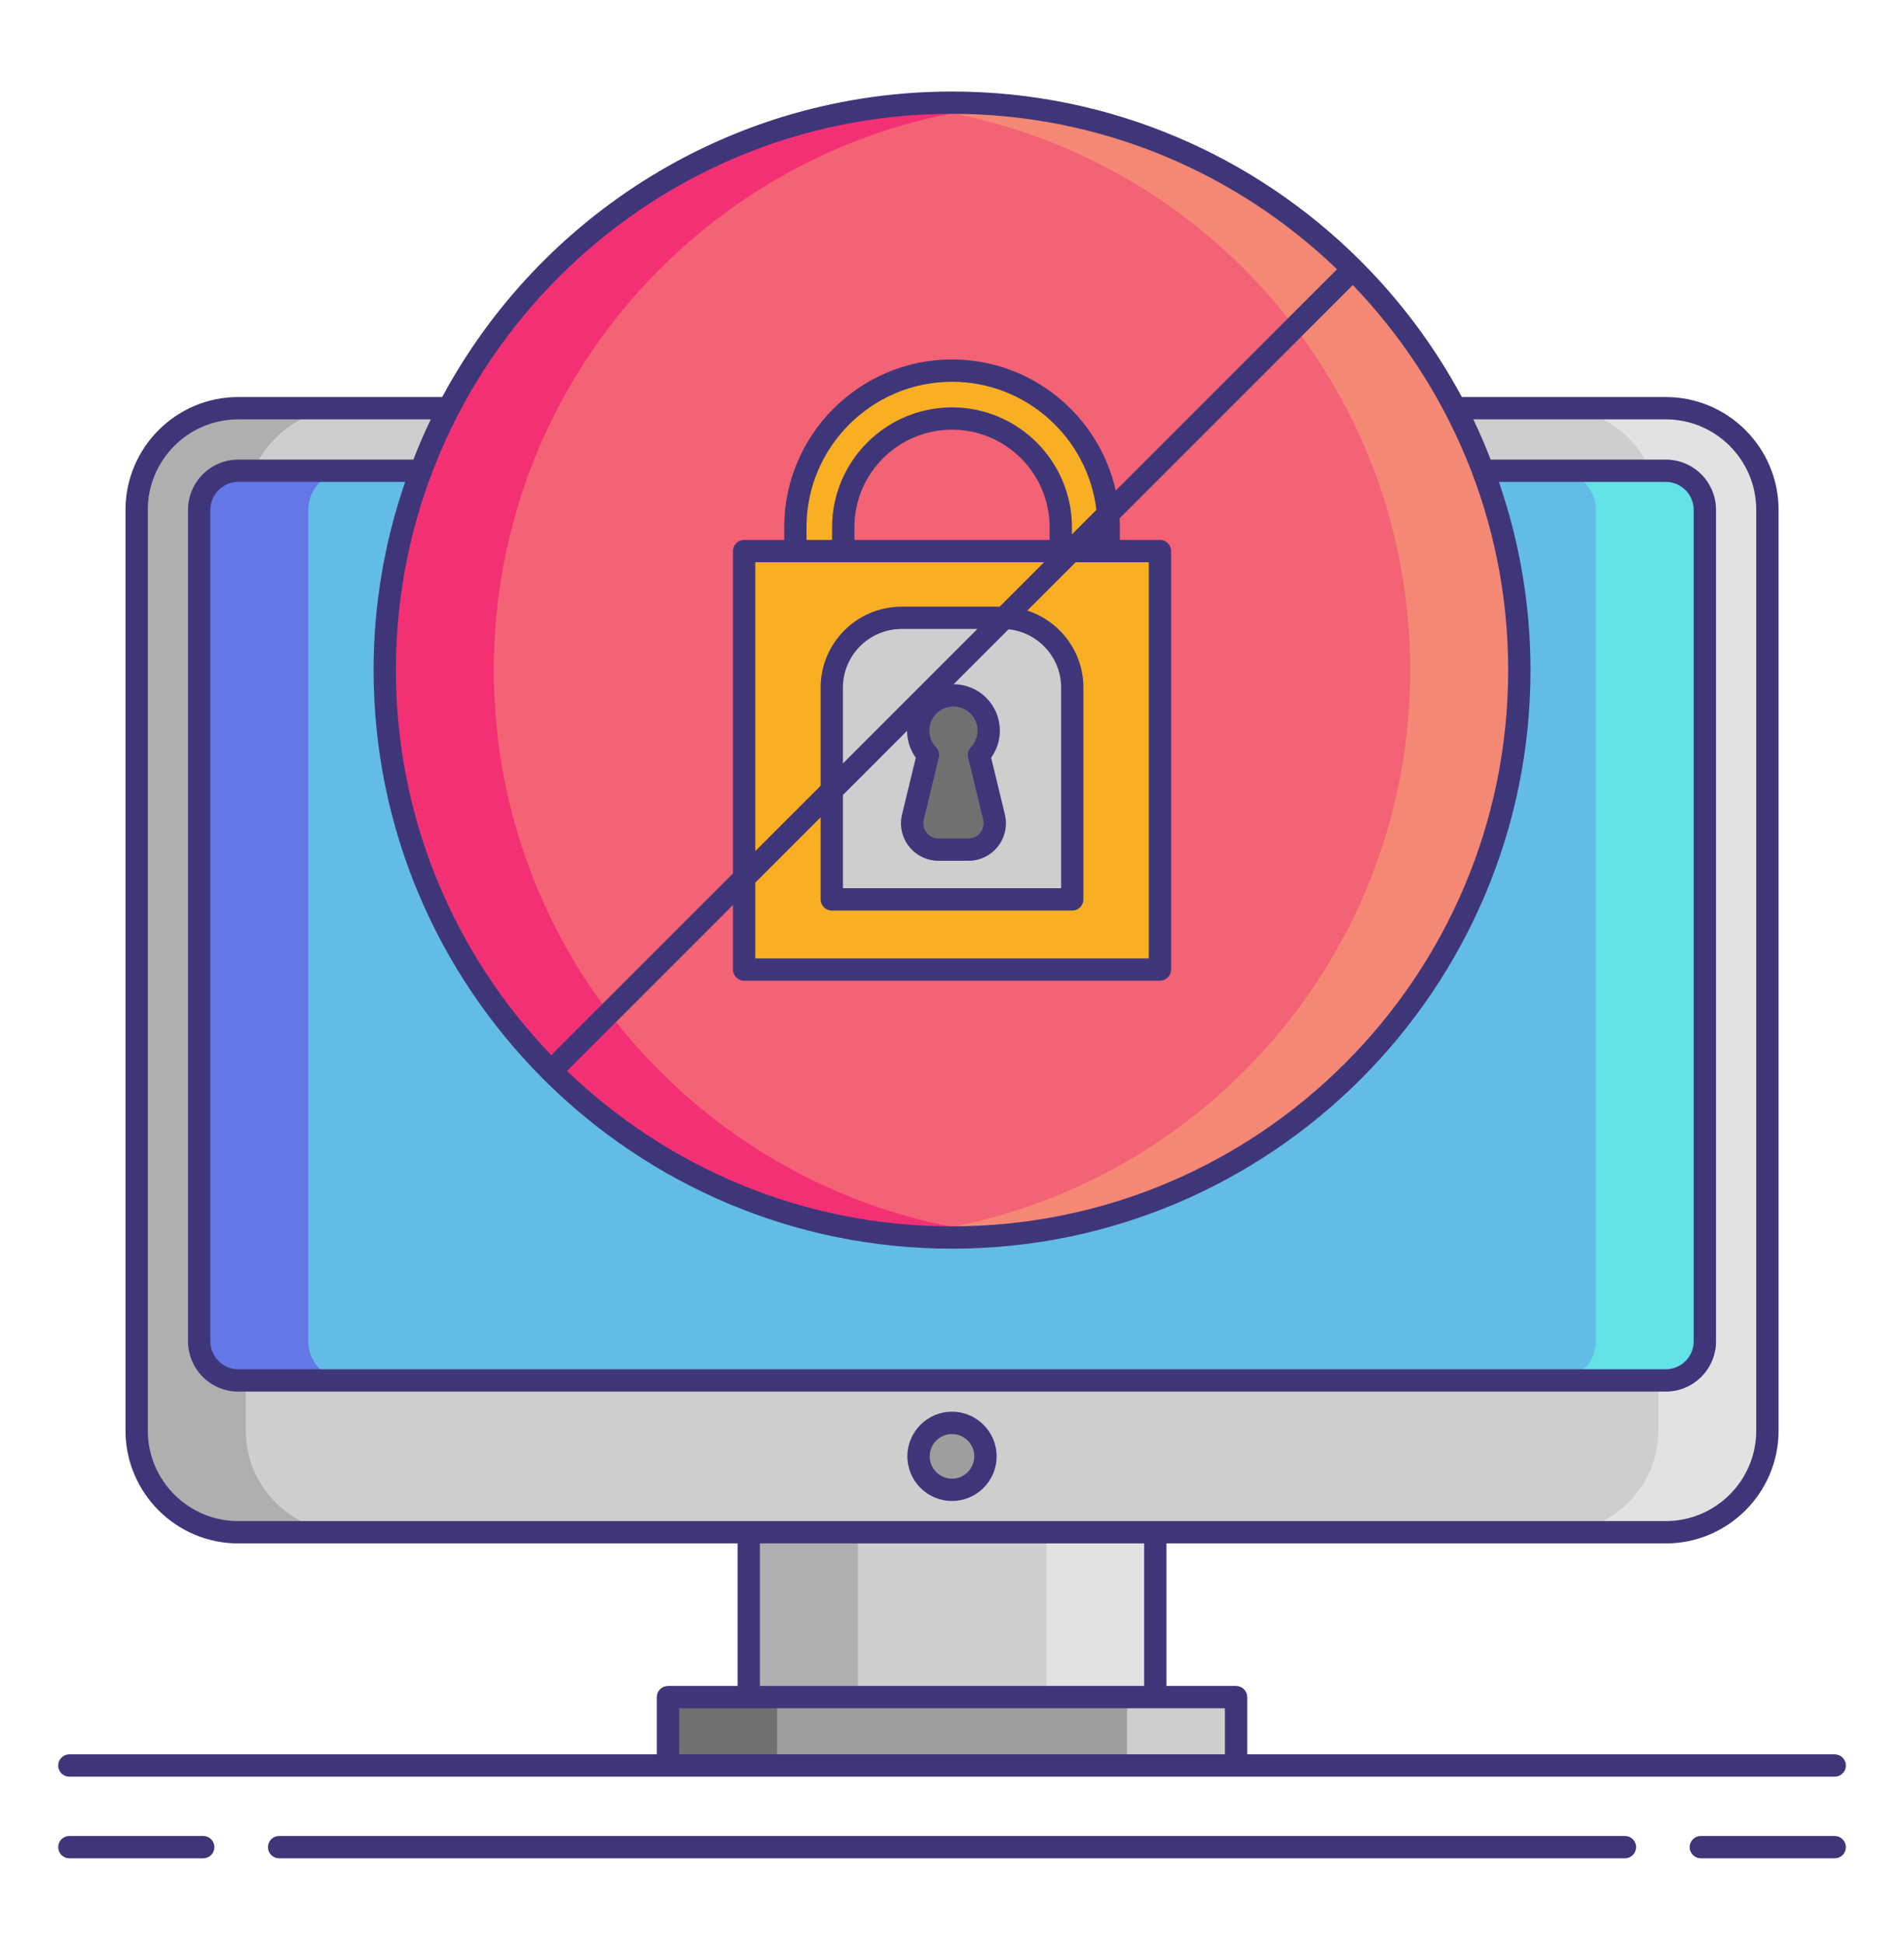
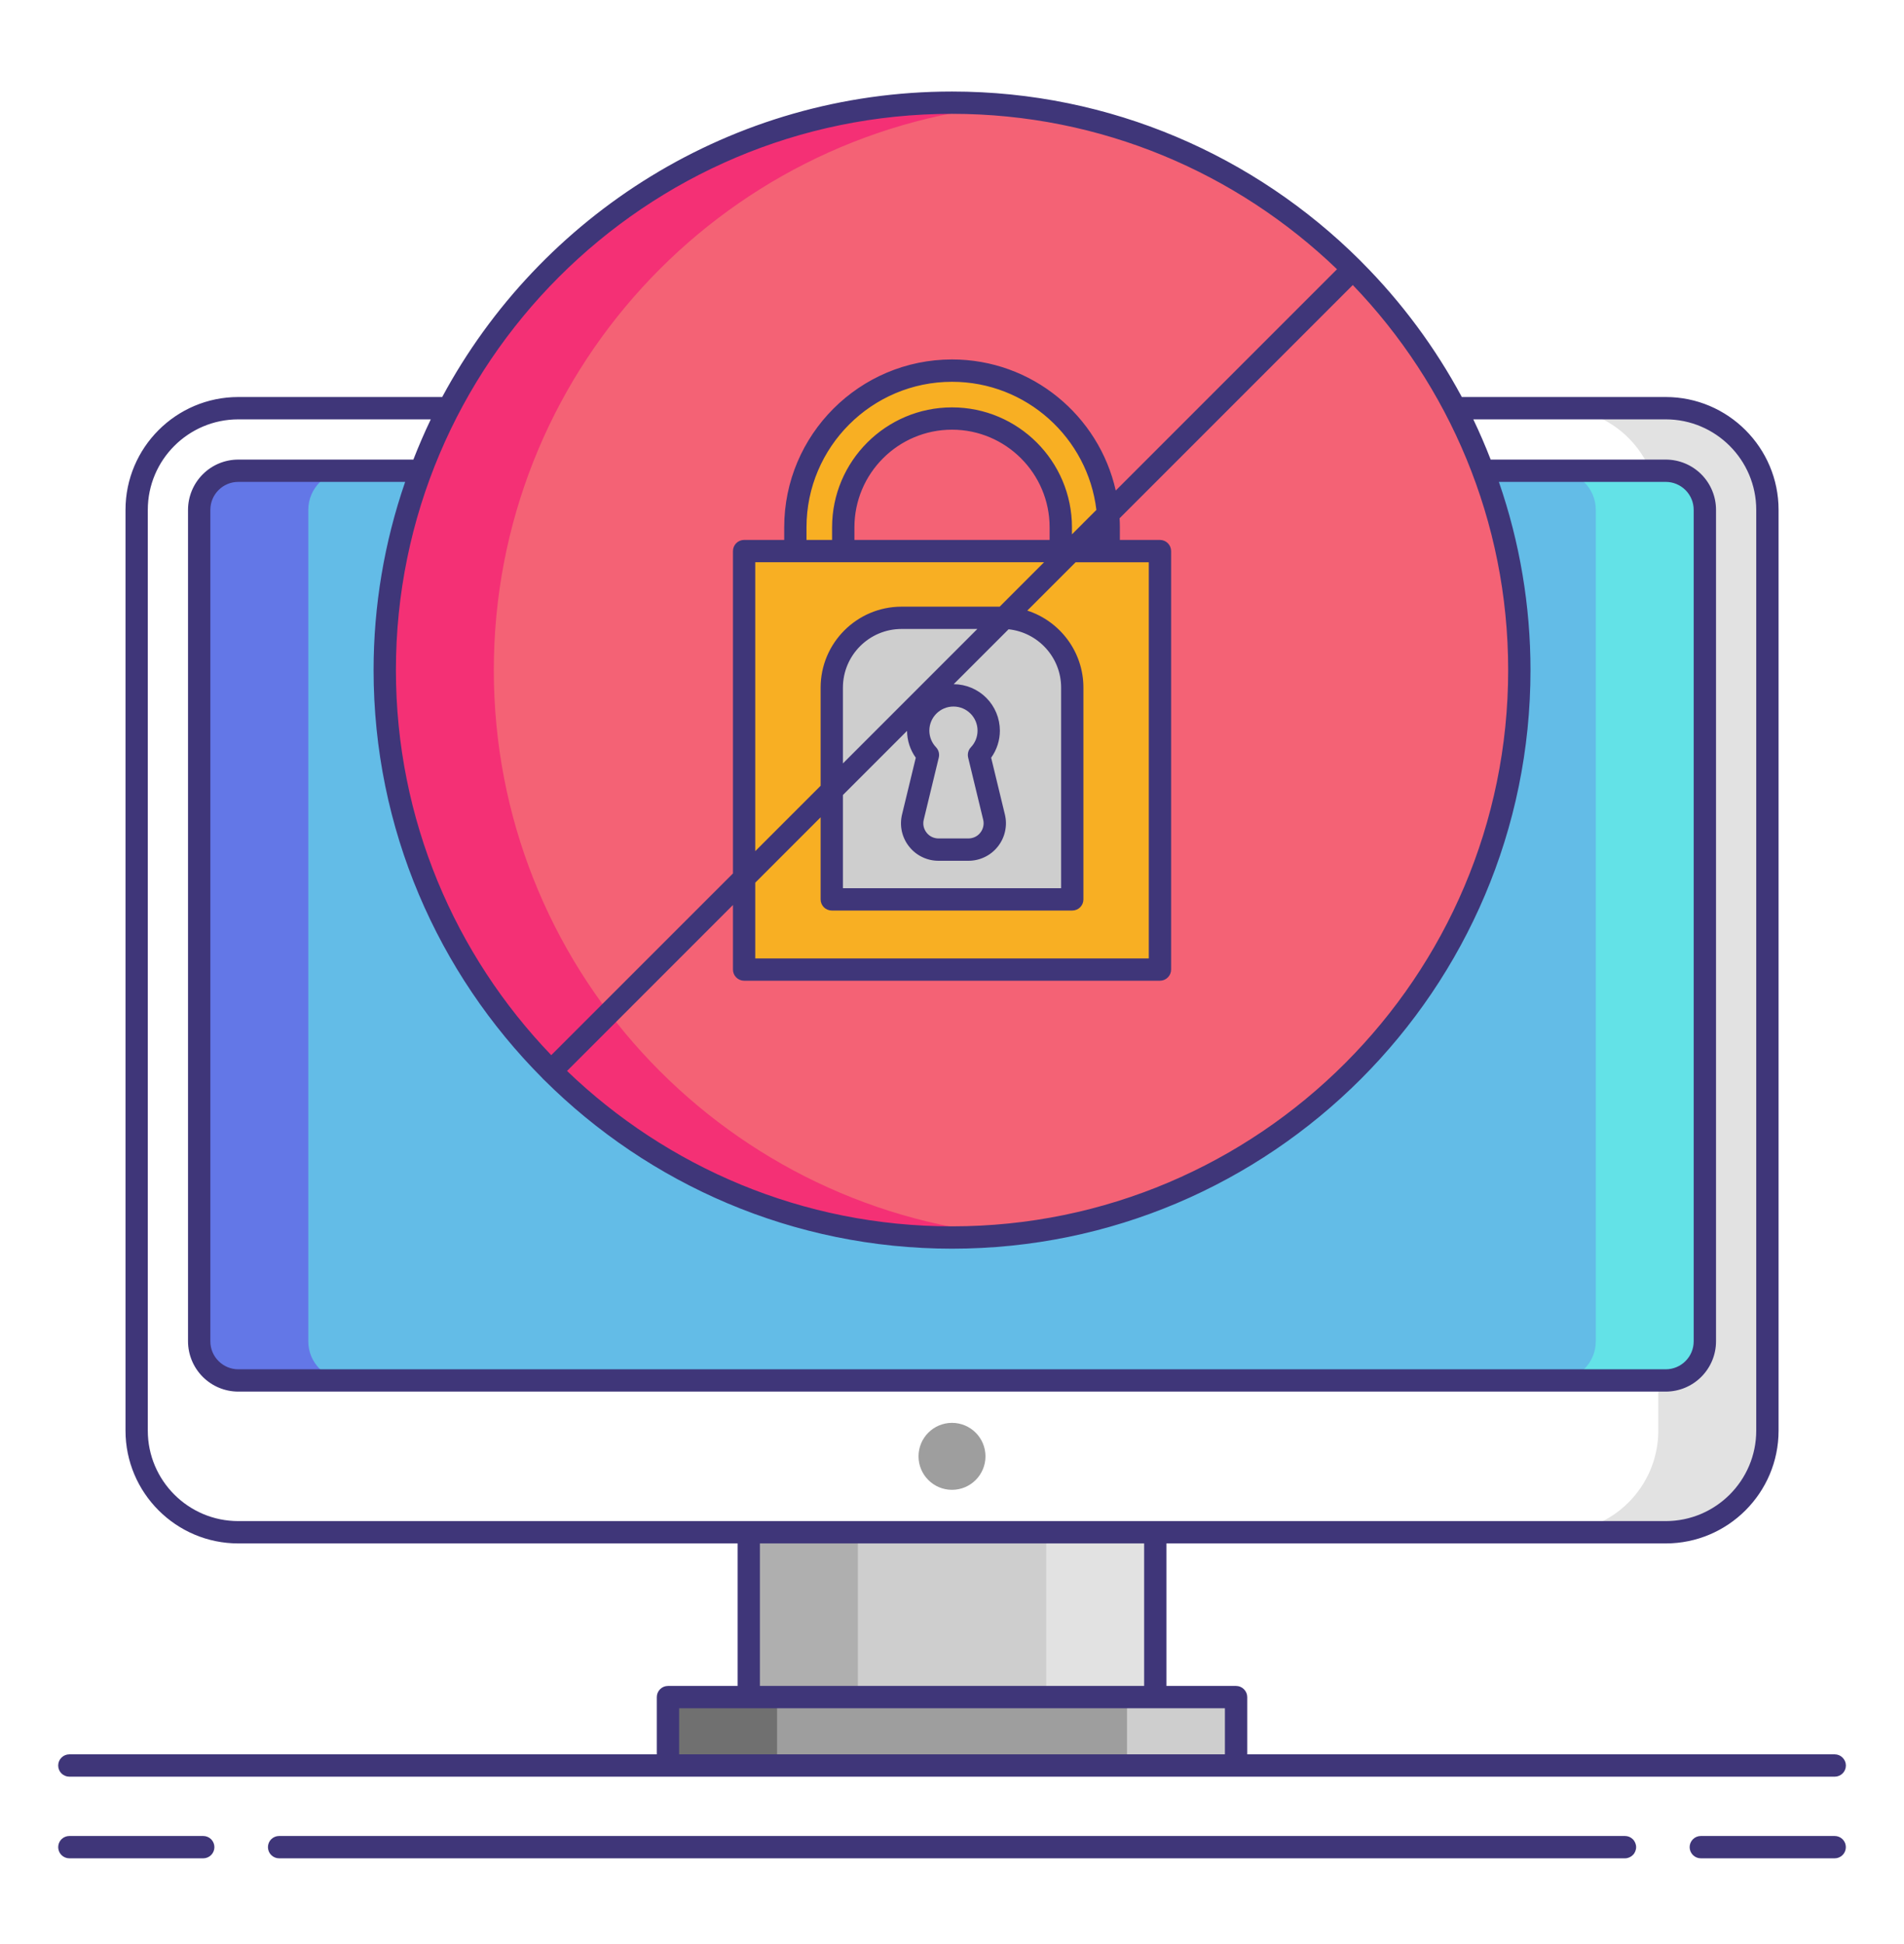
<svg xmlns="http://www.w3.org/2000/svg" width="48" height="49" viewBox="0 0 48 49" fill="none">
  <g id="Frame">
    <g id="Group">
-       <path id="Vector" d="M6.008 38.62C4.595 38.62 3.445 37.471 3.445 36.058V12.85C3.445 11.438 4.595 10.288 6.008 10.288H41.995C43.407 10.288 44.557 11.438 44.557 12.85V36.058C44.557 37.471 43.407 38.62 41.995 38.62H6.008Z" fill="#CECECE" />
-       <path id="Vector_2" d="M6.195 36.058V12.85C6.195 11.438 7.345 10.288 8.757 10.288H6.008C4.595 10.288 3.445 11.438 3.445 12.85V36.058C3.445 37.471 4.595 38.62 6.008 38.62H8.758C7.345 38.62 6.195 37.471 6.195 36.058Z" fill="#AFAFAF" />
      <path id="Vector_3" d="M41.806 36.058V12.85C41.806 11.438 40.657 10.288 39.244 10.288H41.994C43.407 10.288 44.556 11.438 44.556 12.85V36.058C44.556 37.471 43.407 38.62 41.994 38.62H39.244C40.657 38.62 41.806 37.471 41.806 36.058Z" fill="#E2E2E2" />
      <path id="Vector_4" d="M42.979 33.809C42.979 34.351 42.536 34.794 41.994 34.794H6.007C5.465 34.794 5.021 34.351 5.021 33.809V12.851C5.021 12.309 5.465 11.865 6.007 11.865H41.994C42.536 11.865 42.98 12.309 42.98 12.851V33.809H42.979Z" fill="#63BCE7" />
      <path id="Vector_5" d="M7.772 33.809V12.851C7.772 12.309 8.215 11.865 8.757 11.865H6.007C5.465 11.865 5.021 12.309 5.021 12.851V33.809C5.021 34.351 5.465 34.794 6.007 34.794H8.757C8.215 34.794 7.772 34.351 7.772 33.809Z" fill="#6377E7" />
      <path id="Vector_6" d="M40.23 33.809V12.851C40.23 12.309 39.786 11.865 39.244 11.865H41.994C42.536 11.865 42.98 12.309 42.98 12.851V33.809C42.98 34.351 42.536 34.794 41.994 34.794H39.244C39.786 34.794 40.23 34.351 40.23 33.809Z" fill="#63E2E7" />
-       <path id="Vector_7" d="M16.84 42.775H31.162V44.5H16.84V42.775Z" fill="#9E9E9E" />
+       <path id="Vector_7" d="M16.84 42.775H31.162V44.5H16.84V42.775" fill="#9E9E9E" />
      <path id="Vector_8" d="M16.84 42.775H19.59V44.5H16.84V42.775Z" fill="#707070" />
      <path id="Vector_9" d="M28.412 42.775H31.162V44.5H28.412V42.775Z" fill="#CECECE" />
      <path id="Vector_10" d="M18.877 38.621H29.125V42.776H18.877V38.621Z" fill="#CECECE" />
      <path id="Vector_11" d="M18.877 38.621H21.627V42.776H18.877V38.621Z" fill="#AFAFAF" />
      <path id="Vector_12" d="M26.375 38.621H29.125V42.776H26.375V38.621Z" fill="#E2E2E2" />
      <path id="Vector_13" d="M24 37.551C24.466 37.551 24.844 37.173 24.844 36.707C24.844 36.241 24.466 35.863 24 35.863C23.534 35.863 23.156 36.241 23.156 36.707C23.156 37.173 23.534 37.551 24 37.551Z" fill="#9E9E9E" />
      <path id="Vector_14" d="M24.001 31.191C31.9 31.191 38.303 24.788 38.303 16.89C38.303 8.991 31.9 2.588 24.001 2.588C16.102 2.588 9.699 8.991 9.699 16.89C9.699 24.788 16.102 31.191 24.001 31.191Z" fill="#F46275" />
      <path id="Vector_15" d="M12.449 16.89C12.449 9.455 18.123 3.347 25.376 2.655C24.919 2.611 24.46 2.588 24.001 2.588C16.102 2.588 9.699 8.991 9.699 16.89C9.699 24.788 16.102 31.191 24.001 31.191C24.465 31.191 24.923 31.167 25.376 31.124C18.123 30.432 12.449 24.324 12.449 16.89Z" fill="#F43075" />
-       <path id="Vector_16" d="M35.552 16.89C35.552 9.455 29.878 3.347 22.625 2.655C23.082 2.611 23.541 2.588 24 2.588C31.899 2.588 38.302 8.991 38.302 16.89C38.302 24.788 31.899 31.191 24 31.191C23.536 31.191 23.078 31.167 22.625 31.124C29.878 30.432 35.552 24.324 35.552 16.89Z" fill="#F48875" />
      <path id="Vector_17" d="M18.76 13.89H29.243V24.438H18.76V13.89ZM27.951 13.292C27.951 11.114 26.18 9.342 24.002 9.342C21.823 9.342 20.052 11.114 20.052 13.292V13.89H21.259V13.292C21.259 11.777 22.487 10.55 24.002 10.55C25.516 10.55 26.744 11.777 26.744 13.292V13.89H27.951V13.292Z" fill="#F8AF23" />
      <path id="Vector_18" d="M25.272 15.572H22.728C22.497 15.572 22.268 15.618 22.055 15.706C21.841 15.795 21.648 15.924 21.484 16.088C21.321 16.251 21.191 16.445 21.103 16.659C21.014 16.872 20.969 17.101 20.969 17.332V22.669H27.032V17.332C27.032 16.865 26.846 16.418 26.516 16.088C26.186 15.758 25.739 15.572 25.272 15.572Z" fill="#CECECE" />
-       <path id="Vector_19" d="M25.06 20.594L24.681 19.028C24.801 18.902 24.881 18.744 24.912 18.573C24.943 18.401 24.923 18.225 24.854 18.065C24.786 17.905 24.672 17.769 24.527 17.673C24.381 17.577 24.211 17.526 24.037 17.526C23.863 17.526 23.693 17.577 23.548 17.673C23.403 17.769 23.289 17.905 23.221 18.065C23.152 18.225 23.132 18.401 23.163 18.573C23.194 18.744 23.274 18.902 23.394 19.028L23.015 20.594C22.991 20.692 22.99 20.793 23.011 20.892C23.033 20.99 23.076 21.082 23.138 21.161C23.201 21.24 23.28 21.304 23.37 21.348C23.461 21.392 23.56 21.415 23.66 21.414H24.415C24.515 21.414 24.614 21.392 24.705 21.348C24.795 21.304 24.874 21.24 24.937 21.161C24.999 21.082 25.042 20.99 25.064 20.892C25.085 20.793 25.084 20.691 25.06 20.594Z" fill="#707070" />
      <g id="Group_2">
        <path id="Vector_20" d="M5.124 46.276H1.748C1.674 46.276 1.602 46.306 1.549 46.358C1.497 46.411 1.467 46.483 1.467 46.557C1.467 46.632 1.497 46.703 1.549 46.756C1.602 46.809 1.674 46.839 1.748 46.839H5.124C5.198 46.839 5.27 46.809 5.323 46.756C5.375 46.703 5.405 46.632 5.405 46.557C5.405 46.483 5.375 46.411 5.323 46.358C5.27 46.306 5.198 46.276 5.124 46.276ZM46.253 46.276H42.878C42.803 46.276 42.731 46.306 42.679 46.358C42.626 46.411 42.596 46.483 42.596 46.557C42.596 46.632 42.626 46.703 42.679 46.756C42.731 46.809 42.803 46.839 42.878 46.839H46.253C46.328 46.839 46.399 46.809 46.452 46.756C46.505 46.703 46.534 46.632 46.534 46.557C46.534 46.483 46.505 46.411 46.452 46.358C46.399 46.306 46.328 46.276 46.253 46.276ZM40.965 46.276H7.036C6.961 46.276 6.89 46.306 6.837 46.358C6.784 46.411 6.755 46.483 6.755 46.557C6.755 46.632 6.784 46.703 6.837 46.756C6.89 46.809 6.961 46.839 7.036 46.839H40.966C41.003 46.839 41.039 46.831 41.073 46.817C41.107 46.803 41.138 46.782 41.164 46.756C41.191 46.73 41.211 46.699 41.225 46.665C41.239 46.631 41.247 46.594 41.247 46.557C41.247 46.52 41.239 46.484 41.225 46.45C41.211 46.416 41.191 46.385 41.164 46.358C41.138 46.332 41.107 46.312 41.073 46.297C41.039 46.283 41.002 46.276 40.965 46.276ZM1.748 44.781H46.253C46.328 44.781 46.4 44.751 46.452 44.699C46.505 44.646 46.535 44.574 46.535 44.5C46.535 44.425 46.505 44.354 46.452 44.301C46.4 44.248 46.328 44.218 46.253 44.218H31.443V42.775C31.443 42.701 31.413 42.629 31.36 42.577C31.308 42.524 31.236 42.494 31.162 42.494H29.406V38.902H41.994C43.562 38.902 44.838 37.626 44.838 36.059V12.851C44.838 11.283 43.562 10.007 41.994 10.007H36.853C36.182 8.759 35.334 7.615 34.334 6.611C34.317 6.591 34.299 6.573 34.28 6.556C31.641 3.932 28.007 2.307 24.001 2.307C18.447 2.307 13.61 5.428 11.148 10.007H6.007C4.439 10.007 3.164 11.283 3.164 12.851V36.059C3.164 37.626 4.439 38.902 6.007 38.902H18.595V42.494H16.84C16.765 42.494 16.694 42.523 16.641 42.576C16.588 42.629 16.558 42.7 16.558 42.775V44.218H1.748C1.674 44.218 1.602 44.248 1.549 44.301C1.496 44.353 1.467 44.425 1.467 44.5C1.467 44.574 1.496 44.646 1.549 44.699C1.602 44.751 1.674 44.781 1.748 44.781ZM13.668 27.169C13.675 27.18 13.711 27.215 13.721 27.223C16.36 29.848 19.994 31.473 24.001 31.473C32.042 31.473 38.584 24.931 38.584 16.89C38.584 15.275 38.315 13.672 37.787 12.146H41.994C42.181 12.146 42.36 12.221 42.492 12.353C42.624 12.485 42.698 12.664 42.698 12.851V33.809C42.698 33.995 42.624 34.174 42.492 34.306C42.36 34.438 42.181 34.513 41.994 34.513H6.007C5.821 34.513 5.642 34.438 5.51 34.306C5.377 34.174 5.303 33.995 5.303 33.809V12.85C5.303 12.664 5.377 12.485 5.509 12.353C5.641 12.22 5.82 12.146 6.007 12.146H10.214C9.687 13.672 9.418 15.275 9.418 16.89C9.418 20.896 11.043 24.531 13.668 27.169ZM38.021 16.89C38.021 24.62 31.732 30.91 24.001 30.91C20.236 30.91 16.816 29.416 14.295 26.993L18.478 22.81V24.438C18.478 24.512 18.507 24.584 18.56 24.636C18.613 24.689 18.684 24.719 18.759 24.719H29.242C29.317 24.719 29.389 24.689 29.441 24.636C29.494 24.584 29.524 24.512 29.524 24.438V13.89C29.524 13.816 29.494 13.744 29.441 13.691C29.389 13.639 29.317 13.609 29.242 13.609H28.232V13.291C28.232 13.215 28.23 13.139 28.225 13.063L34.104 7.184C36.527 9.705 38.021 13.125 38.021 16.89ZM26.462 13.609H21.54V13.291C21.54 11.934 22.643 10.83 24 10.83C25.357 10.83 26.461 11.934 26.461 13.291V13.609H26.462ZM27.024 13.468V13.291C27.024 11.624 25.668 10.268 24.001 10.268C22.334 10.268 20.977 11.624 20.977 13.291V13.609H20.332V13.291C20.332 11.269 21.978 9.623 24.001 9.623C25.875 9.623 27.422 11.036 27.64 12.852L27.024 13.468ZM20.051 14.171H26.321L25.202 15.291H22.729C21.604 15.291 20.688 16.206 20.688 17.332V19.805L19.04 21.453V14.171H20.051ZM21.25 20.038L22.867 18.421C22.868 18.664 22.945 18.901 23.087 19.098L22.741 20.527C22.707 20.667 22.705 20.812 22.735 20.951C22.766 21.091 22.828 21.223 22.917 21.335C23.005 21.448 23.118 21.539 23.247 21.601C23.375 21.664 23.517 21.696 23.66 21.696H24.414C24.557 21.696 24.698 21.664 24.827 21.601C24.956 21.539 25.069 21.448 25.157 21.335C25.246 21.223 25.308 21.091 25.338 20.952C25.369 20.812 25.367 20.667 25.333 20.528L24.987 19.098C25.13 18.899 25.207 18.66 25.207 18.415C25.206 18.106 25.084 17.809 24.866 17.59C24.648 17.371 24.352 17.247 24.042 17.245L25.426 15.861C26.169 15.939 26.751 16.568 26.751 17.331V22.387H21.25L21.25 20.038ZM24.407 19.094L24.786 20.66C24.8 20.716 24.801 20.775 24.788 20.832C24.776 20.888 24.751 20.941 24.715 20.987C24.679 21.033 24.634 21.07 24.581 21.095C24.529 21.12 24.472 21.133 24.414 21.133H23.66C23.602 21.133 23.545 21.12 23.492 21.095C23.44 21.07 23.395 21.033 23.359 20.987C23.323 20.941 23.298 20.888 23.285 20.832C23.273 20.775 23.274 20.716 23.288 20.66L23.667 19.094C23.678 19.048 23.677 19.001 23.665 18.955C23.653 18.91 23.629 18.868 23.597 18.834C23.489 18.721 23.429 18.571 23.429 18.415C23.429 18.08 23.702 17.808 24.037 17.808C24.372 17.808 24.644 18.08 24.644 18.415C24.644 18.572 24.585 18.721 24.477 18.834C24.411 18.903 24.385 19.001 24.407 19.094ZM21.25 19.242V17.332C21.25 16.516 21.914 15.853 22.729 15.853H24.639L21.25 19.242ZM20.688 20.6V22.669C20.688 22.743 20.718 22.815 20.77 22.868C20.823 22.92 20.895 22.95 20.969 22.95H27.032C27.107 22.95 27.178 22.92 27.231 22.868C27.284 22.815 27.313 22.743 27.313 22.669V17.332C27.313 16.425 26.718 15.655 25.898 15.39L27.116 14.172H28.961V24.157H19.04V22.248L20.688 20.6ZM24.001 2.869C27.765 2.869 31.185 4.363 33.706 6.786L28.128 12.364C27.704 10.476 26.015 9.06 24.001 9.06C21.668 9.06 19.77 10.958 19.77 13.291V13.609H18.759C18.684 13.609 18.613 13.638 18.56 13.691C18.508 13.744 18.478 13.815 18.478 13.89V22.015L13.897 26.595C11.475 24.074 9.981 20.654 9.981 16.89C9.98 9.159 16.27 2.869 24.001 2.869ZM3.726 36.059V12.851C3.726 11.593 4.749 10.57 6.007 10.57H10.86C10.701 10.902 10.555 11.24 10.421 11.584H6.007C5.671 11.584 5.349 11.717 5.112 11.955C4.874 12.193 4.741 12.514 4.74 12.85V33.809C4.741 34.144 4.874 34.466 5.112 34.704C5.349 34.941 5.671 35.075 6.007 35.075H41.994C42.33 35.075 42.652 34.941 42.889 34.704C43.127 34.466 43.261 34.144 43.261 33.809V12.85C43.261 12.514 43.127 12.193 42.89 11.955C42.652 11.717 42.33 11.584 41.994 11.584H37.58C37.447 11.24 37.301 10.902 37.142 10.57H41.994C43.252 10.57 44.275 11.593 44.275 12.851V36.059C44.275 37.316 43.252 38.339 41.994 38.339H6.007C4.749 38.34 3.726 37.316 3.726 36.059ZM19.157 38.902H28.844V42.494H19.157V38.902ZM17.121 43.057H30.88V44.218H17.121V43.057Z" fill="#3F3679" />
-         <path id="Vector_21" d="M24 37.832C24.62 37.832 25.125 37.328 25.125 36.707C25.125 36.087 24.62 35.582 24 35.582C23.38 35.582 22.875 36.087 22.875 36.707C22.875 37.328 23.38 37.832 24 37.832ZM24 36.145C24.31 36.145 24.562 36.397 24.562 36.707C24.562 37.017 24.31 37.27 24 37.27C23.69 37.27 23.438 37.017 23.438 36.707C23.438 36.397 23.69 36.145 24 36.145Z" fill="#3F3679" />
      </g>
    </g>
  </g>
</svg>